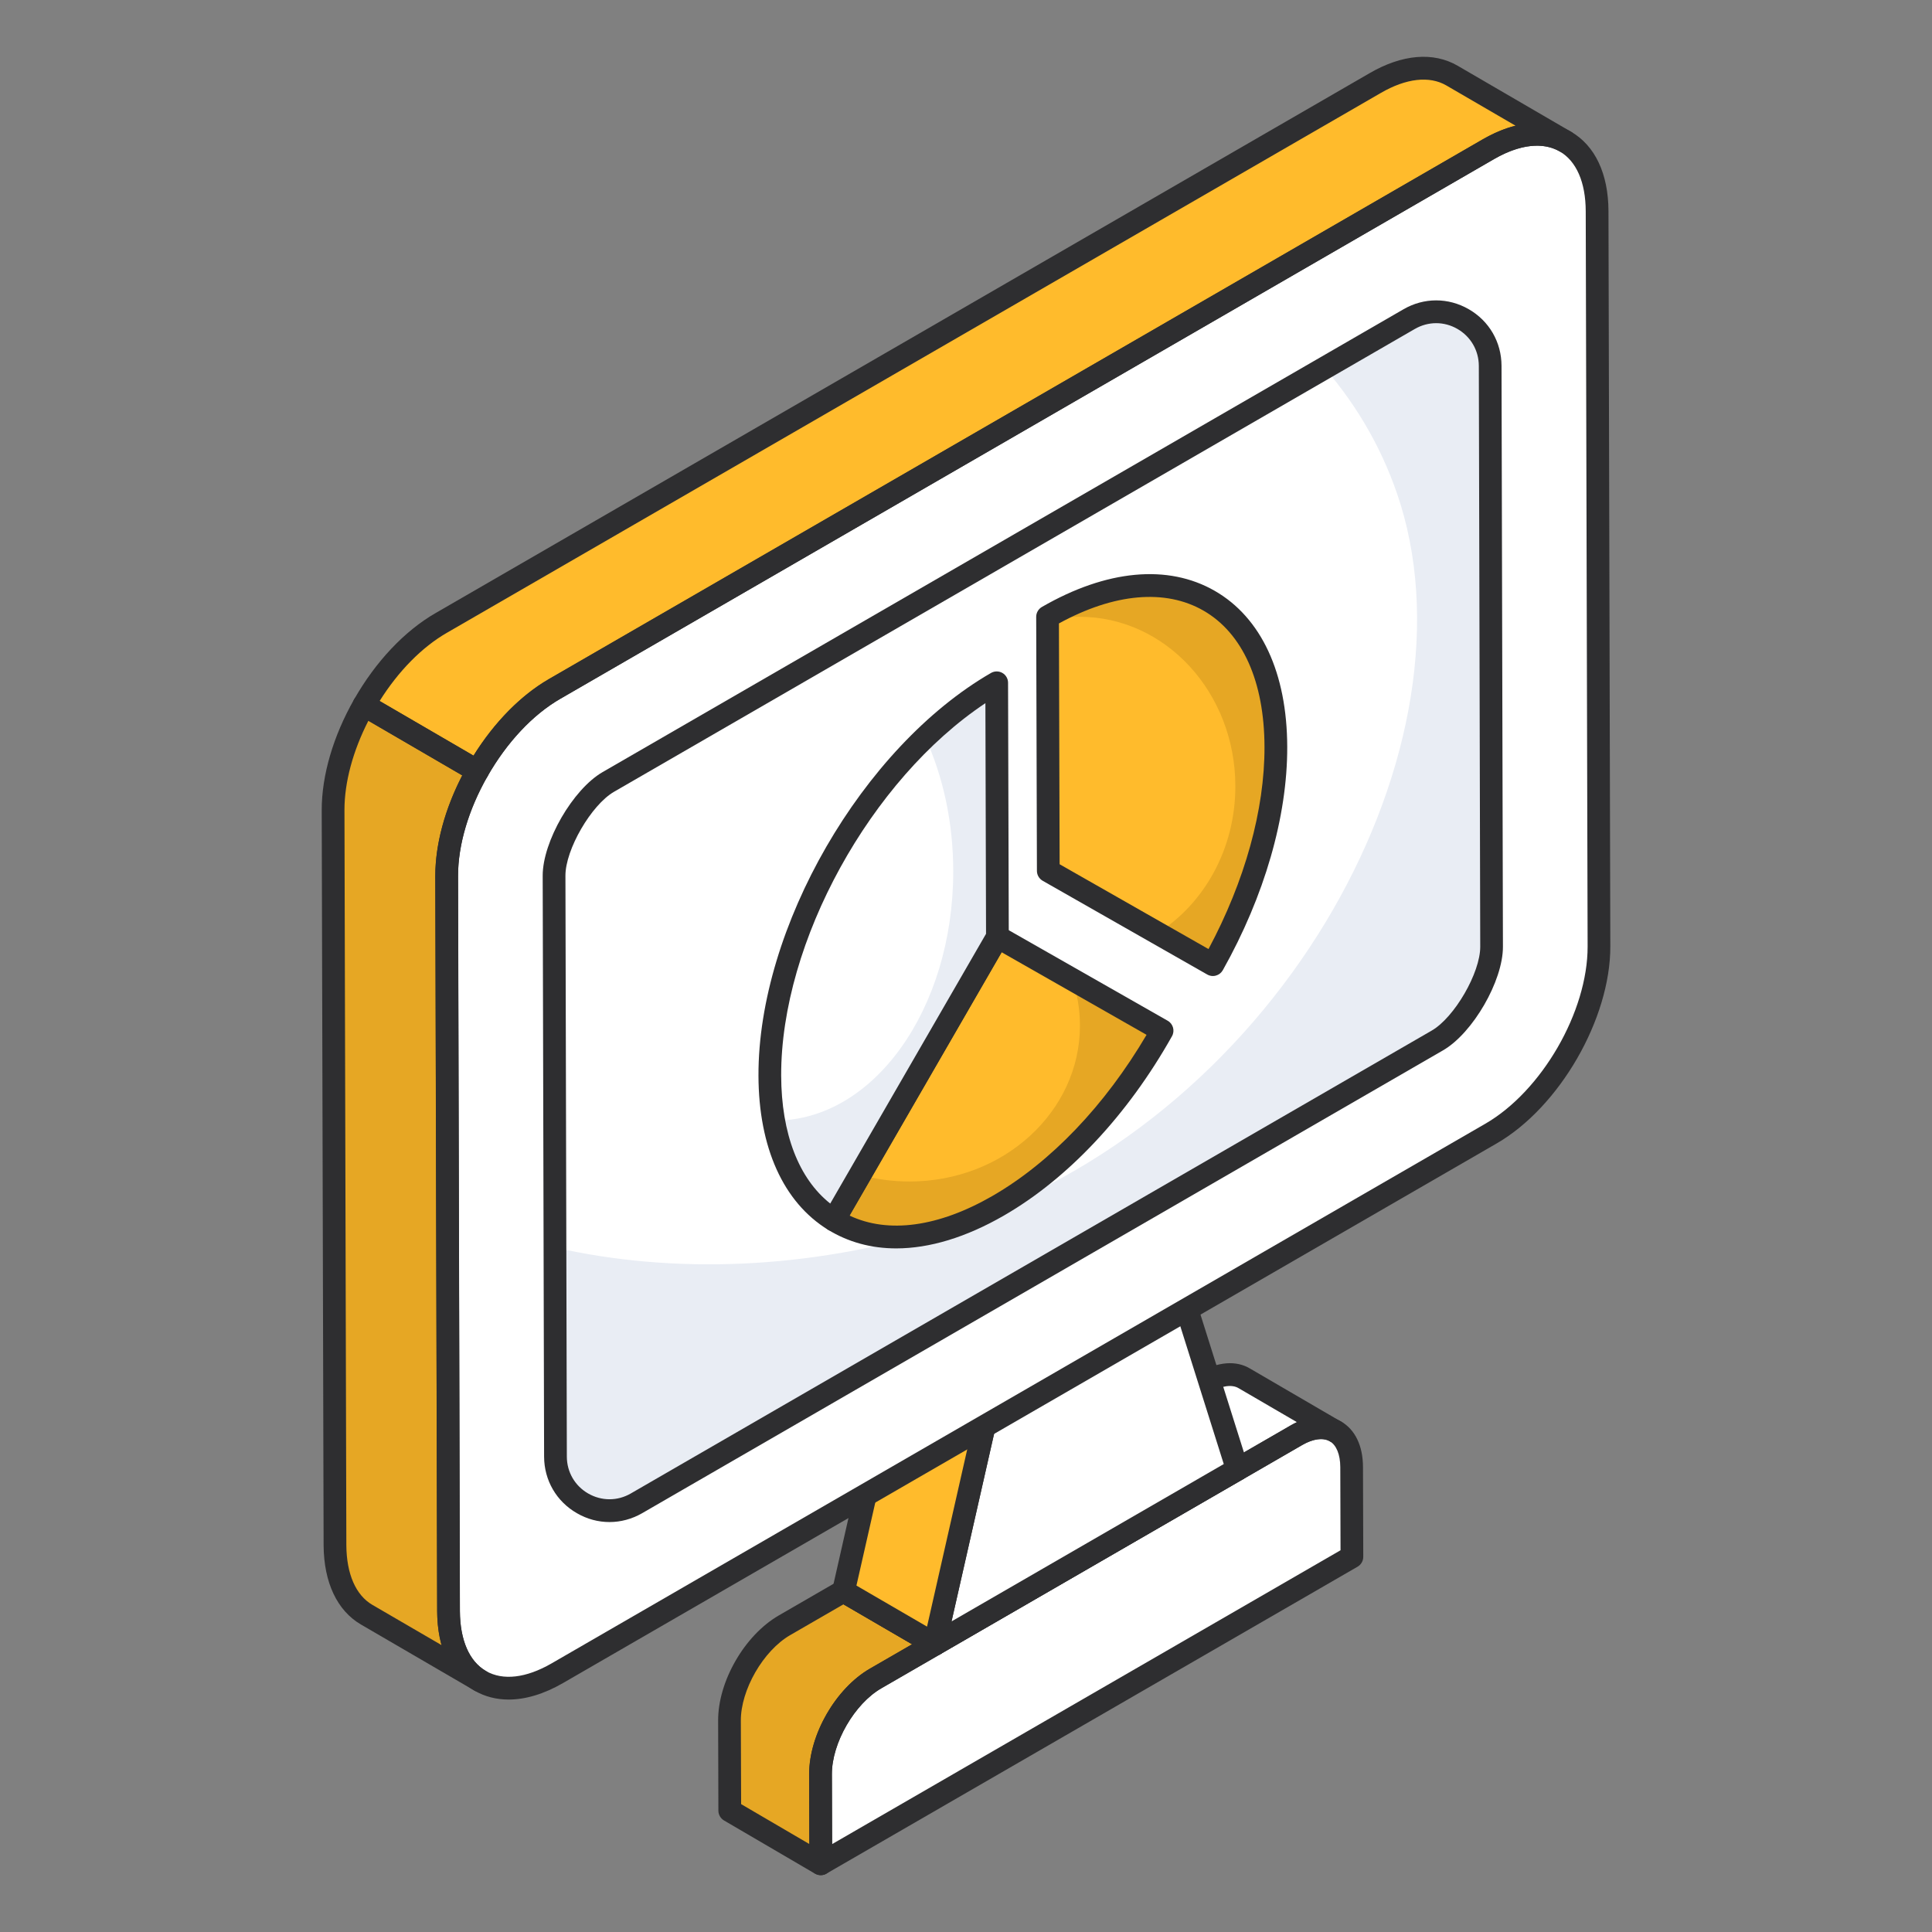
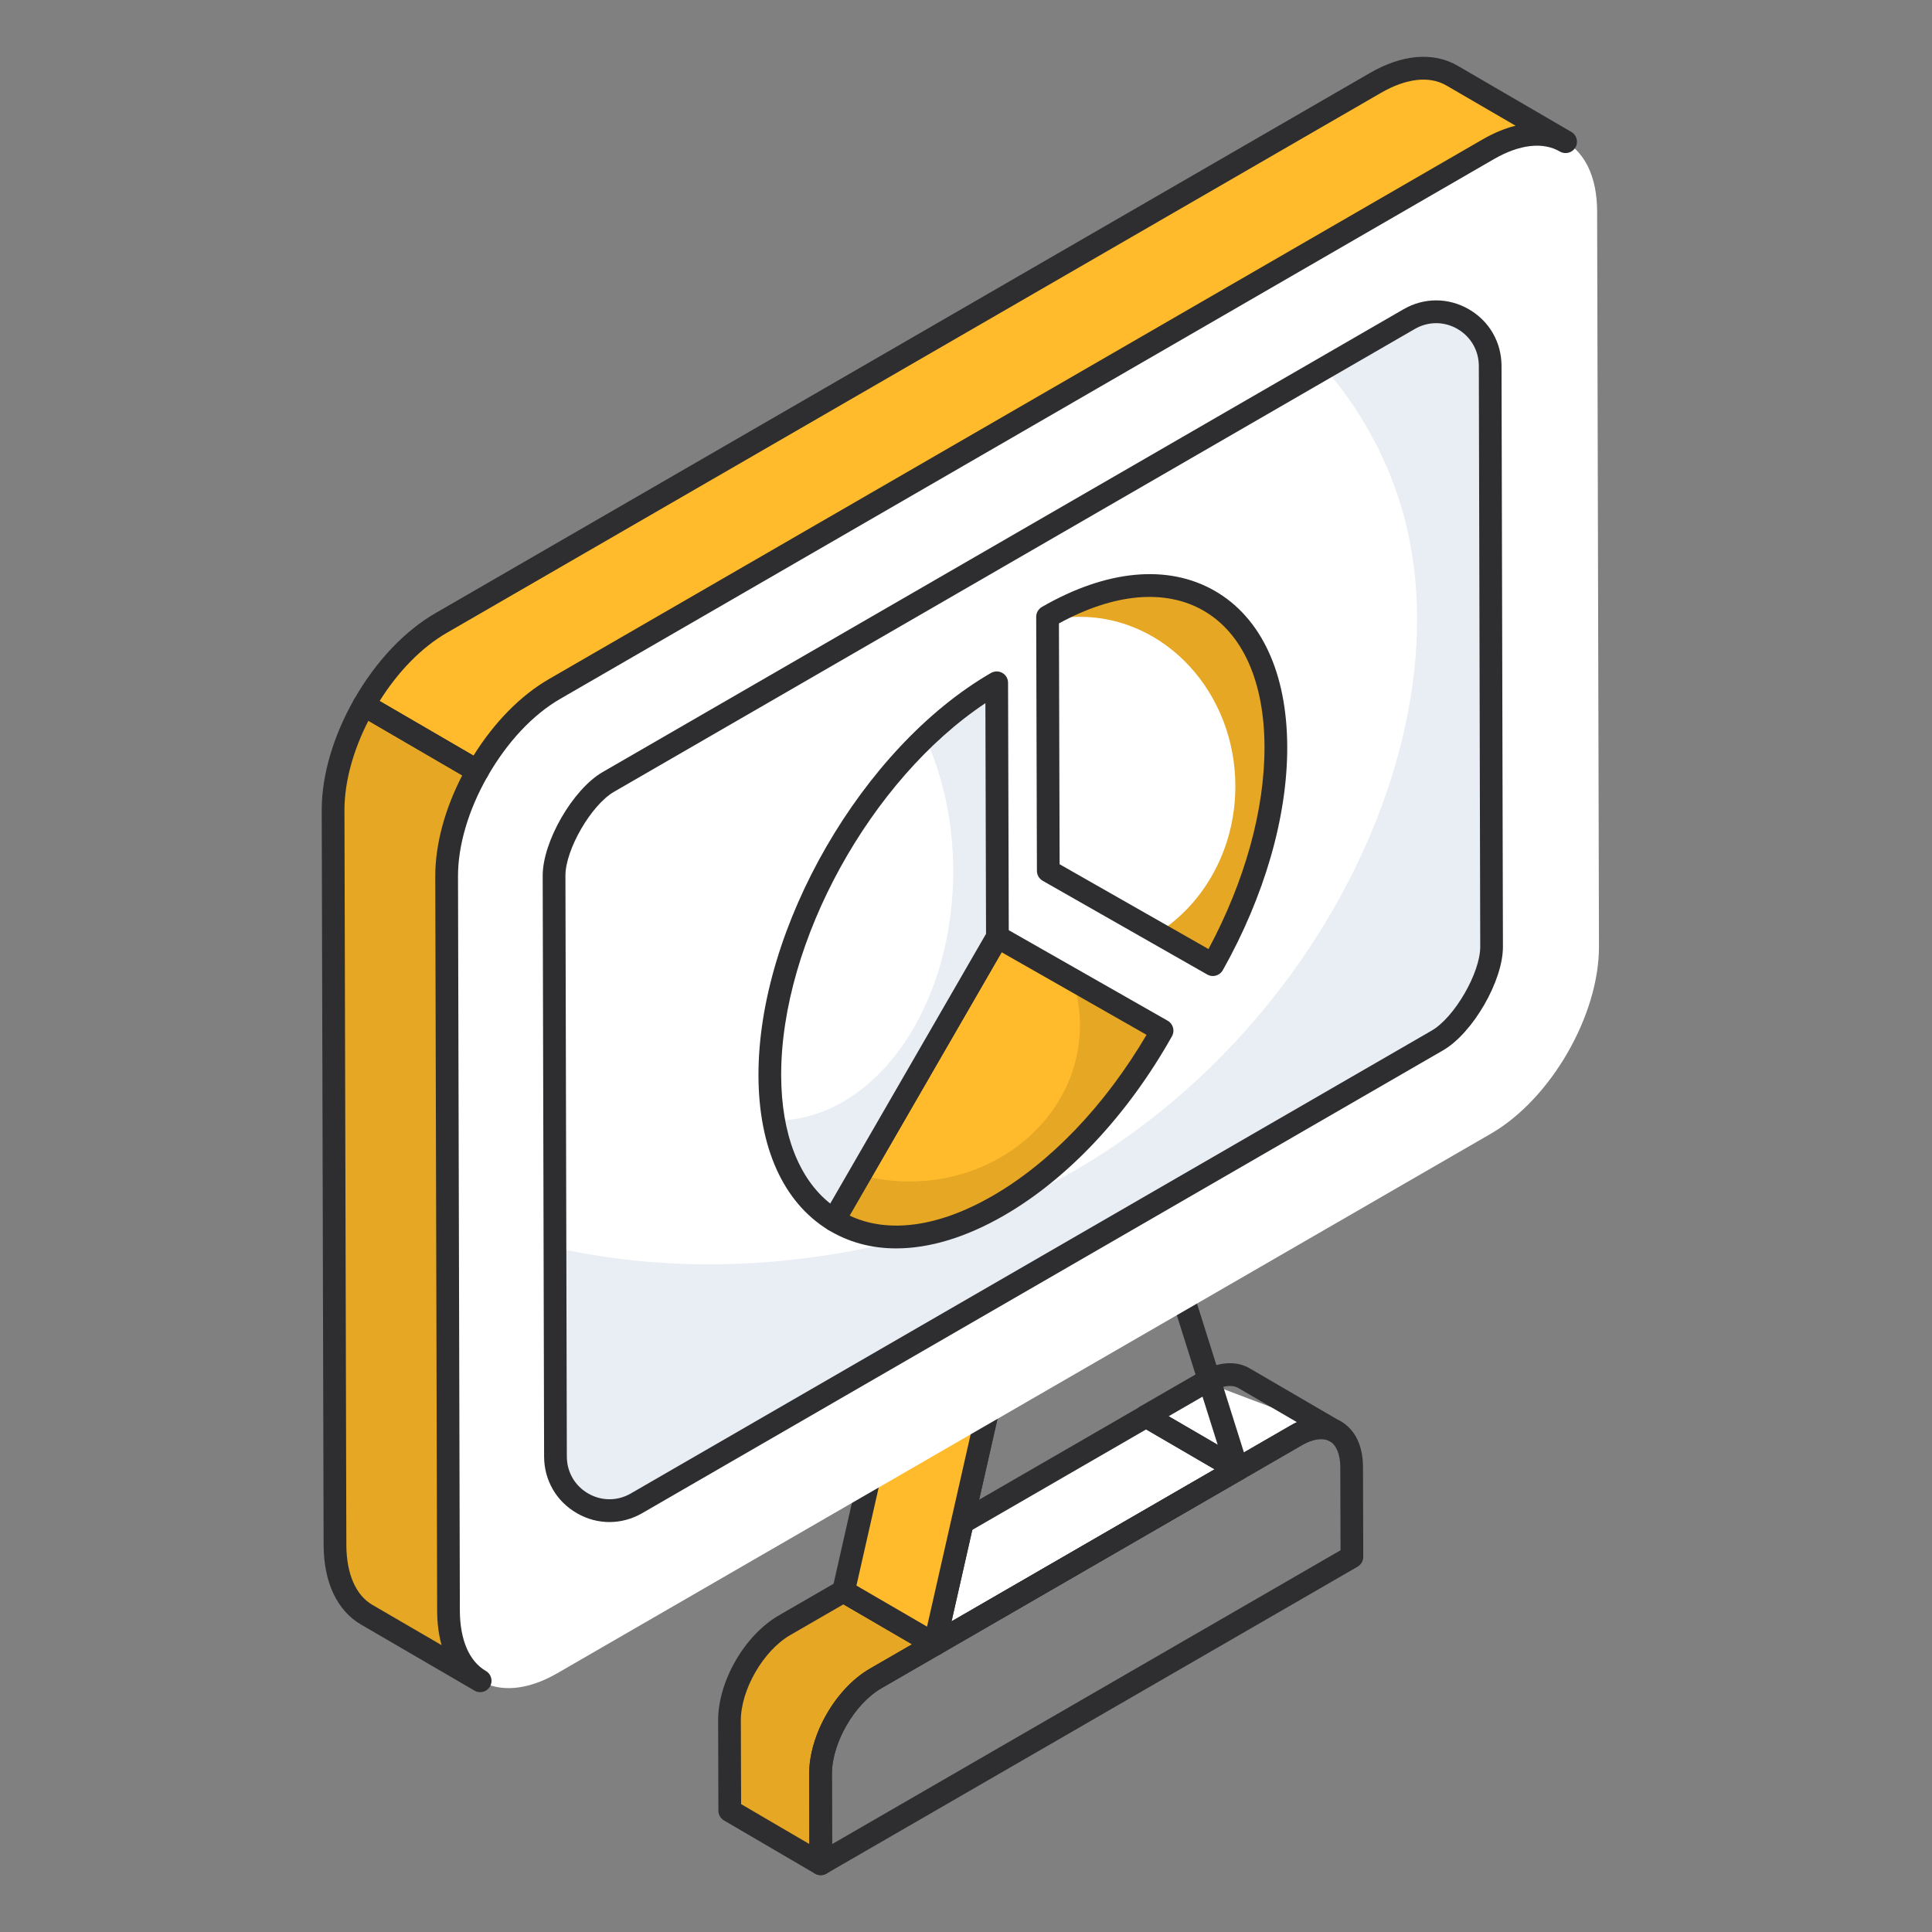
<svg xmlns="http://www.w3.org/2000/svg" width="48" height="48" viewBox="0 0 48 48" fill="none">
  <rect x="0" y="0" width="48" height="48" fill="#808080" stroke="none" />
-   <path d="M33.181 35.566C32.934 35.419 32.587 35.439 32.207 35.66L30.74 36.507L28.473 35.186L29.94 34.338C30.32 34.124 30.667 34.098 30.913 34.245L33.181 35.566Z" fill="white" />
+   <path d="M33.181 35.566C32.934 35.419 32.587 35.439 32.207 35.66L30.74 36.507L28.473 35.186L29.94 34.338L33.181 35.566Z" fill="white" />
  <path d="M23.222 40.852L20.957 39.534L28.476 35.188L30.741 36.506L23.222 40.852Z" fill="white" />
  <path d="M23.225 40.853L21.758 41.701C20.998 42.135 20.384 43.203 20.384 44.077L20.391 46.307L18.131 44.985L18.124 42.755C18.117 41.881 18.731 40.82 19.491 40.379L20.958 39.531L23.225 40.853Z" fill="#E6A724" />
-   <path d="M32.207 35.659C32.966 35.22 33.579 35.575 33.581 36.449L33.587 38.679L20.393 46.305L20.387 44.074C20.384 43.201 20.998 42.137 21.757 41.698L23.223 40.851L30.741 36.506L32.207 35.659Z" fill="white" />
  <path d="M30.74 36.789C30.691 36.789 30.642 36.776 30.598 36.751L28.331 35.429C28.244 35.378 28.19 35.285 28.19 35.184C28.19 35.084 28.244 34.991 28.331 34.94L29.799 34.093C30.268 33.829 30.714 33.796 31.058 34.002L33.311 35.315C33.316 35.318 33.321 35.32 33.325 35.323C33.459 35.403 33.503 35.575 33.424 35.709C33.345 35.843 33.174 35.889 33.038 35.81L33.029 35.804C32.866 35.712 32.618 35.747 32.349 35.903L30.882 36.751C30.838 36.776 30.789 36.789 30.74 36.789ZM29.035 35.186L30.741 36.18L32.066 35.415C32.118 35.385 32.17 35.358 32.222 35.333L30.771 34.488C30.61 34.392 30.357 34.426 30.078 34.583L29.035 35.186Z" fill="#2E2E30" />
  <path d="M23.222 41.134C23.173 41.134 23.124 41.121 23.08 41.095L20.815 39.777C20.728 39.727 20.674 39.633 20.675 39.533C20.675 39.432 20.729 39.339 20.816 39.288L28.334 34.944C28.422 34.894 28.53 34.893 28.618 34.944L30.883 36.262C30.97 36.312 31.023 36.405 31.023 36.506C31.023 36.607 30.969 36.7 30.882 36.75L23.364 41.096C23.32 41.121 23.271 41.134 23.222 41.134ZM21.52 39.534L23.223 40.525L30.178 36.505L28.475 35.514L21.52 39.534Z" fill="#2E2E30" />
  <path d="M20.391 46.589C20.342 46.589 20.293 46.576 20.249 46.551L17.988 45.229C17.902 45.178 17.849 45.086 17.848 44.986L17.842 42.756C17.834 41.781 18.496 40.629 19.349 40.135L20.817 39.286C20.904 39.237 21.012 39.236 21.1 39.287L23.368 40.609C23.454 40.66 23.508 40.753 23.508 40.853C23.508 40.954 23.454 41.047 23.367 41.097L21.9 41.945C21.231 42.327 20.667 43.303 20.667 44.077L20.674 46.306C20.674 46.407 20.62 46.501 20.532 46.551C20.489 46.576 20.44 46.589 20.391 46.589ZM18.413 44.823L20.107 45.814L20.102 44.078C20.102 43.093 20.768 41.941 21.618 41.455L22.663 40.852L20.957 39.858L19.632 40.624C18.962 41.012 18.401 41.987 18.406 42.753L18.413 44.823Z" fill="#2E2E30" />
  <path d="M20.393 46.587C20.344 46.587 20.296 46.574 20.252 46.549C20.165 46.499 20.111 46.406 20.111 46.305L20.105 44.075C20.102 43.096 20.766 41.945 21.616 41.454L32.066 35.414C32.523 35.15 32.968 35.116 33.318 35.316C33.668 35.518 33.862 35.92 33.863 36.448L33.87 38.678C33.87 38.78 33.816 38.873 33.729 38.924L20.534 46.549C20.491 46.574 20.442 46.587 20.393 46.587ZM32.821 35.754C32.683 35.754 32.52 35.805 32.349 35.904L21.898 41.943C21.23 42.329 20.667 43.305 20.669 44.074L20.674 45.816L33.305 38.516L33.299 36.449C33.298 36.136 33.202 35.902 33.036 35.806C32.975 35.771 32.902 35.754 32.821 35.754Z" fill="#2E2E30" />
-   <path d="M29.023 31.057L30.741 36.506L23.223 40.852L24.904 33.437L29.023 31.057Z" fill="white" />
  <path d="M24.904 33.437L22.639 32.119L26.758 29.738L29.023 31.056L24.904 33.437Z" fill="white" />
  <path d="M23.223 41.134C23.164 41.134 23.105 41.115 23.055 41.078C22.965 41.011 22.923 40.898 22.947 40.788L24.629 33.374C24.646 33.298 24.695 33.232 24.763 33.192L28.882 30.811C28.957 30.769 29.046 30.763 29.126 30.793C29.206 30.824 29.267 30.889 29.293 30.971L31.011 36.421C31.051 36.547 30.997 36.684 30.883 36.75L23.364 41.096C23.32 41.12 23.271 41.134 23.223 41.134ZM25.152 33.62L23.641 40.283L30.404 36.374L28.86 31.477L25.152 33.62Z" fill="#2E2E30" />
  <path d="M24.904 33.72C24.855 33.72 24.806 33.707 24.762 33.681L22.497 32.363C22.41 32.313 22.356 32.219 22.356 32.118C22.356 32.018 22.41 31.925 22.497 31.874L26.617 29.494C26.704 29.444 26.813 29.443 26.9 29.494L29.165 30.812C29.252 30.863 29.306 30.956 29.306 31.057C29.306 31.157 29.252 31.251 29.165 31.301L25.045 33.682C25.001 33.707 24.953 33.72 24.904 33.72ZM23.202 32.12L24.904 33.111L28.46 31.055L26.758 30.064L23.202 32.12Z" fill="#2E2E30" />
  <path d="M23.222 40.851L20.957 39.533L22.638 32.119L24.904 33.437L23.222 40.851Z" fill="#FFBB2C" />
  <path d="M23.222 41.134C23.173 41.134 23.124 41.121 23.08 41.095L20.815 39.777C20.709 39.715 20.655 39.591 20.682 39.47L22.363 32.056C22.383 31.969 22.443 31.896 22.526 31.86C22.608 31.825 22.703 31.83 22.78 31.875L25.046 33.193C25.152 33.255 25.206 33.379 25.179 33.5L23.498 40.914C23.478 41.001 23.417 41.074 23.335 41.11C23.299 41.125 23.261 41.134 23.222 41.134ZM21.278 39.393L23.032 40.413L24.582 33.577L22.829 32.557L21.278 39.393Z" fill="#2E2E30" />
  <path d="M36.98 3.707C38.466 2.849 39.675 3.538 39.68 5.247L39.726 23.514C39.731 25.223 38.53 27.305 37.044 28.164L13.844 41.572C12.358 42.43 11.15 41.741 11.145 40.032L11.099 21.765C11.094 20.056 12.295 17.974 13.781 17.115L36.98 3.707Z" fill="white" />
  <path d="M8.275 20.122L8.322 38.393C8.329 39.241 8.629 39.835 9.109 40.115L11.93 41.758C11.443 41.477 11.149 40.883 11.143 40.029L11.096 21.764C11.096 20.921 11.39 19.989 11.863 19.157L9.043 17.516C8.569 18.348 8.275 19.279 8.275 20.122Z" fill="#E6A724" />
  <path d="M36.077 1.878C35.583 1.591 34.91 1.631 34.163 2.065L10.963 15.475C10.209 15.909 9.53 16.659 9.043 17.516L11.863 19.157C12.35 18.301 13.027 17.551 13.777 17.118L36.977 3.707C37.73 3.273 38.404 3.233 38.897 3.52L36.077 1.878Z" fill="#FFBB2C" />
  <path d="M13.766 21.757C13.763 21.004 14.456 19.806 15.114 19.427L35.01 7.928C35.903 7.412 37.02 8.055 37.023 9.087L37.058 23.52C37.06 24.273 36.367 25.471 35.71 25.851L15.813 37.349C14.92 37.865 13.803 37.222 13.8 36.19L13.766 21.757Z" fill="white" />
  <path d="M37.057 23.522C37.064 24.274 36.365 25.473 35.707 25.852L15.812 37.352C14.921 37.864 13.803 37.225 13.803 36.193L13.783 30.993C16.716 31.659 20.076 31.552 23.428 30.52C31.643 27.99 36.732 18.828 34.796 12.529C34.404 11.264 33.758 10.125 32.907 9.14L35.009 7.928C35.907 7.415 37.018 8.054 37.024 9.086L37.057 23.522Z" fill="#E9EDF4" />
-   <path d="M12.637 42.225C12.332 42.225 12.047 42.152 11.794 42.007C11.196 41.663 10.865 40.962 10.862 40.032L10.816 21.766C10.811 19.969 12.078 17.773 13.639 16.87L36.839 3.462C37.65 2.994 38.428 2.925 39.03 3.272C39.628 3.616 39.96 4.317 39.962 5.246L40.008 23.512C40.013 25.309 38.747 27.505 37.185 28.408L13.986 41.816C13.515 42.088 13.056 42.225 12.637 42.225ZM38.186 3.619C37.866 3.619 37.504 3.731 37.122 3.952L13.922 17.36C12.516 18.172 11.377 20.148 11.381 21.764L11.427 40.031C11.429 40.75 11.659 41.278 12.075 41.517C12.496 41.759 13.073 41.691 13.703 41.327L36.902 27.919C38.308 27.107 39.448 25.13 39.444 23.514L39.397 5.248C39.395 4.529 39.165 4.001 38.748 3.761C38.583 3.667 38.394 3.619 38.186 3.619Z" fill="#2E2E30" />
  <path d="M11.929 42.041C11.881 42.041 11.833 42.029 11.789 42.003C11.785 42.001 11.781 41.999 11.777 41.996L8.967 40.36C8.376 40.015 8.047 39.318 8.04 38.396L7.993 20.123C7.993 19.262 8.279 18.287 8.797 17.377C8.835 17.311 8.897 17.264 8.969 17.244C9.043 17.225 9.12 17.234 9.185 17.273L12.005 18.914C12.139 18.992 12.185 19.163 12.108 19.297C11.638 20.125 11.379 21.001 11.379 21.764L11.425 40.028C11.431 40.744 11.657 41.27 12.062 41.509L12.072 41.515C12.206 41.593 12.252 41.766 12.174 41.9C12.122 41.99 12.027 42.041 11.929 42.041ZM8.558 20.122L8.605 38.393C8.61 39.106 8.84 39.632 9.251 39.872L10.971 40.873C10.901 40.621 10.863 40.339 10.861 40.031L10.814 21.765C10.814 20.982 11.05 20.103 11.484 19.264L9.152 17.907C8.768 18.658 8.558 19.434 8.558 20.122Z" fill="#2E2E30" />
  <path d="M11.863 19.44C11.814 19.44 11.765 19.427 11.721 19.402L8.901 17.76C8.767 17.683 8.721 17.512 8.798 17.376C9.333 16.436 10.052 15.674 10.823 15.231L34.022 1.821C34.833 1.348 35.613 1.282 36.218 1.635L39.039 3.277C39.174 3.355 39.22 3.528 39.141 3.663C39.063 3.798 38.89 3.843 38.755 3.765C38.335 3.52 37.753 3.586 37.118 3.952L13.919 17.363C13.237 17.756 12.594 18.443 12.109 19.297C12.071 19.362 12.009 19.411 11.937 19.43C11.912 19.437 11.888 19.44 11.863 19.44ZM9.432 17.416L11.764 18.773C12.279 17.946 12.937 17.277 13.636 16.873L36.836 3.463C37.114 3.303 37.388 3.189 37.653 3.123L35.934 2.123C35.514 1.879 34.935 1.944 34.305 2.31L11.104 15.721C10.485 16.077 9.898 16.673 9.432 17.416Z" fill="#2E2E30" />
  <path d="M15.143 37.815C14.864 37.815 14.586 37.742 14.333 37.595C13.824 37.303 13.52 36.778 13.518 36.191L13.483 21.758C13.481 20.91 14.232 19.61 14.972 19.182L34.869 7.684C35.375 7.39 35.982 7.389 36.49 7.682C36.999 7.974 37.303 8.5 37.305 9.087L37.34 23.52C37.343 24.368 36.592 25.668 35.851 26.096L15.954 37.595C15.7 37.741 15.421 37.815 15.143 37.815ZM35.681 8.029C35.499 8.029 35.317 8.077 35.151 8.173L15.255 19.672C14.689 19.999 14.046 21.109 14.048 21.756L14.083 36.19C14.084 36.572 14.282 36.915 14.614 37.106C14.945 37.296 15.341 37.297 15.672 37.105L35.568 25.606C36.135 25.28 36.778 24.169 36.776 23.522L36.741 9.088C36.739 8.705 36.54 8.363 36.209 8.172C36.043 8.076 35.862 8.029 35.681 8.029Z" fill="#2E2E30" />
-   <path d="M26.026 15.324C29.151 13.521 31.688 14.97 31.698 18.555C31.703 20.303 31.108 22.235 30.134 23.966L26.044 21.636L26.026 15.324Z" fill="#FFBB2C" />
  <path d="M31.697 18.557C31.702 20.302 31.108 22.235 30.133 23.967L28.759 23.183C29.915 22.453 30.692 21.092 30.692 19.536C30.692 17.209 28.959 15.324 26.821 15.324C26.548 15.324 26.282 15.356 26.026 15.414V15.324C29.151 13.521 31.689 14.971 31.697 18.557Z" fill="#E6A724" />
  <path d="M30.134 24.249C30.086 24.249 30.037 24.236 29.994 24.212L25.904 21.882C25.817 21.831 25.762 21.738 25.762 21.637L25.744 15.325C25.744 15.224 25.798 15.131 25.885 15.08C27.492 14.153 29.017 14.011 30.181 14.68C31.336 15.345 31.976 16.721 31.981 18.555C31.986 20.289 31.417 22.261 30.38 24.105C30.343 24.17 30.282 24.218 30.21 24.238C30.185 24.245 30.159 24.249 30.134 24.249ZM26.326 21.472L30.025 23.579C30.928 21.892 31.421 20.118 31.416 18.556C31.412 16.933 30.873 15.73 29.899 15.17C28.951 14.626 27.68 14.738 26.309 15.489L26.326 21.472Z" fill="#2E2E30" />
  <path d="M24.781 23.275L28.871 25.605C27.847 27.429 26.403 29.03 24.8 29.956C23.198 30.881 21.75 30.948 20.718 30.311L24.781 23.275Z" fill="#FFBB2C" />
  <path d="M28.871 25.605C27.847 27.429 26.402 29.03 24.801 29.957C23.198 30.881 21.75 30.949 20.718 30.312L21.368 29.188C21.758 29.296 22.171 29.354 22.598 29.354C24.935 29.354 26.831 27.619 26.831 25.481C26.831 25.081 26.765 24.697 26.644 24.336L28.871 25.605Z" fill="#E6A724" />
  <path d="M22.266 31.016C21.646 31.016 21.073 30.861 20.57 30.551C20.44 30.471 20.397 30.302 20.474 30.169L24.537 23.134C24.614 23 24.786 22.953 24.921 23.03L29.011 25.36C29.146 25.437 29.194 25.608 29.118 25.744C28.021 27.696 26.538 29.279 24.942 30.2C24.002 30.742 23.092 31.016 22.266 31.016ZM21.107 30.201C22.068 30.655 23.317 30.486 24.66 29.711C26.103 28.878 27.454 27.464 28.486 25.71L24.886 23.659L21.107 30.201Z" fill="#2E2E30" />
  <path d="M24.763 16.964L24.781 23.275L20.717 30.311C19.738 29.707 19.131 28.471 19.126 26.724C19.116 23.137 21.639 18.767 24.763 16.964Z" fill="white" />
  <path d="M24.78 23.275L20.718 30.312C19.962 29.846 19.428 29.004 19.223 27.84H19.257C21.703 27.84 23.683 25.068 23.683 21.648C23.683 20.422 23.427 19.282 22.987 18.321C23.546 17.784 24.143 17.323 24.765 16.965L24.78 23.275Z" fill="#E9EDF4" />
  <path d="M20.717 30.593C20.665 30.593 20.614 30.579 20.569 30.551C19.462 29.868 18.849 28.509 18.844 26.724C18.833 23.052 21.426 18.564 24.622 16.719C24.709 16.669 24.817 16.669 24.904 16.719C24.991 16.769 25.045 16.862 25.045 16.963L25.063 23.274C25.064 23.324 25.051 23.373 25.025 23.416L20.962 30.452C20.924 30.518 20.86 30.566 20.787 30.584C20.764 30.59 20.741 30.593 20.717 30.593ZM24.482 17.47C21.639 19.36 19.399 23.394 19.408 26.723C19.413 28.165 19.843 29.28 20.627 29.902L24.498 23.2L24.482 17.47Z" fill="#2E2E30" />
</svg>